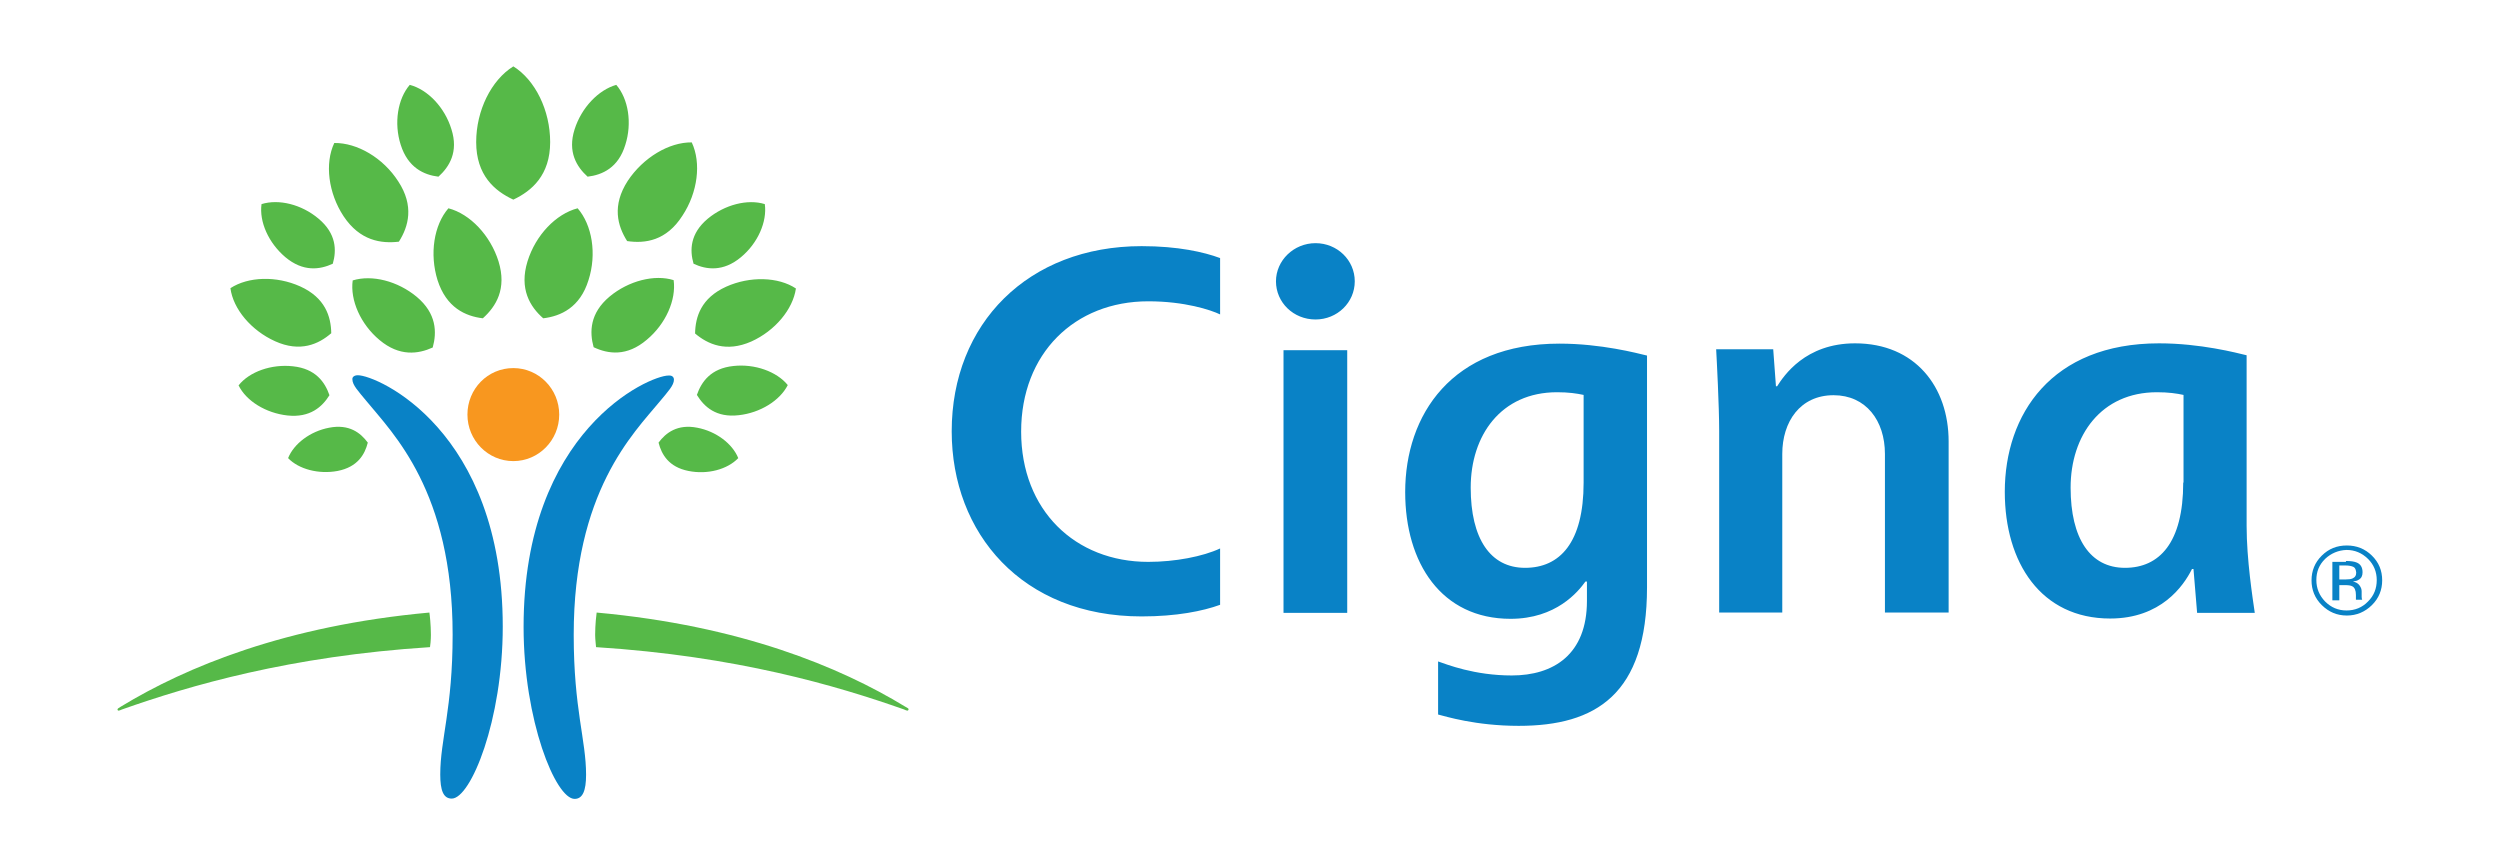
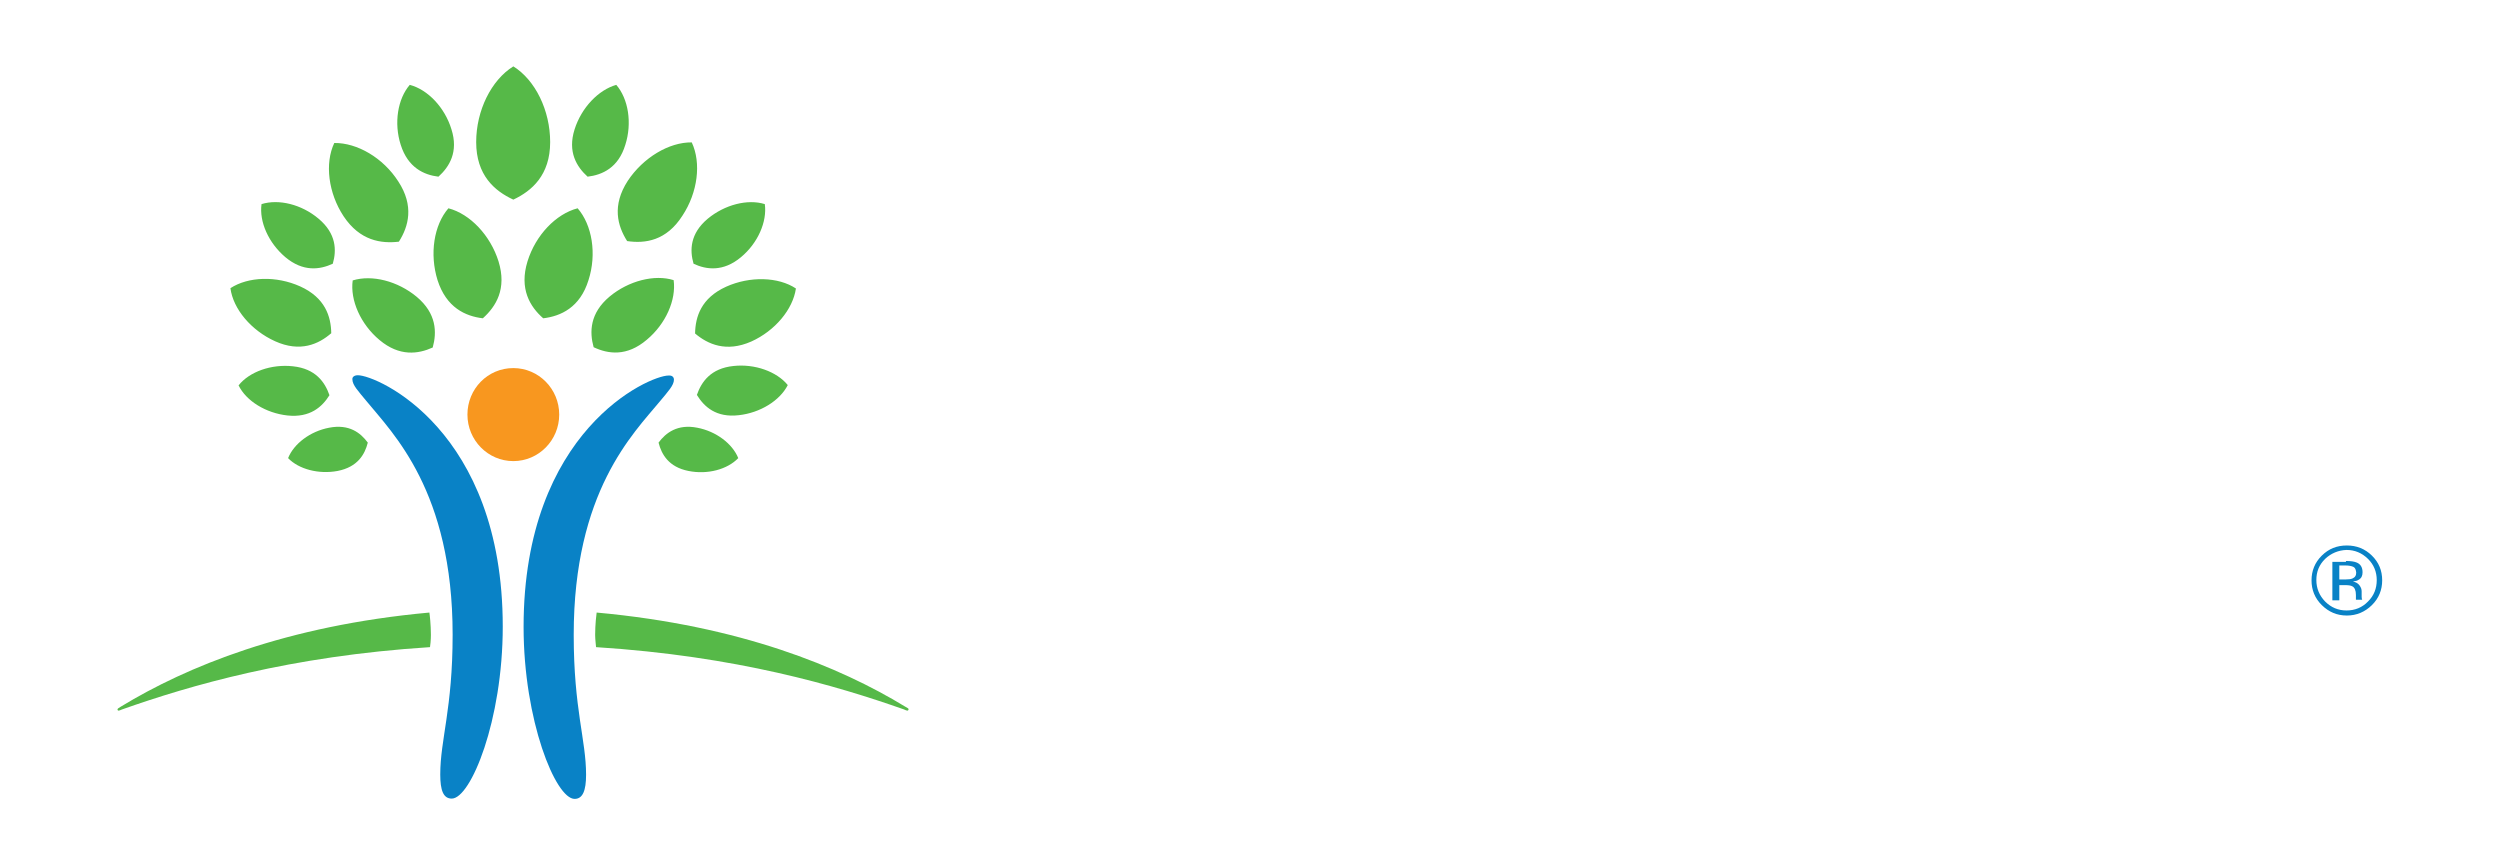
<svg xmlns="http://www.w3.org/2000/svg" width="188" height="65" viewBox="0 0 188 65" fill="none">
  <path d="M50.68 28.554C50.68 28.98 50.226 29.451 49.636 30.168C47.615 32.612 43.143 36.962 43.143 47.745C43.143 53.328 44.073 55.637 44.073 58.261C44.073 59.449 43.824 60.077 43.211 60.077C41.78 60.077 39.374 54.18 39.374 47.14C39.374 32.365 48.819 28.24 50.272 28.24C50.567 28.218 50.68 28.375 50.68 28.554ZM26.909 28.218C28.362 28.218 37.807 32.343 37.807 47.118C37.807 54.18 35.401 60.054 33.97 60.054C33.334 60.054 33.107 59.426 33.107 58.238C33.107 55.615 34.038 53.306 34.038 47.723C34.038 36.939 29.543 32.59 27.545 30.146C26.955 29.428 26.5 28.958 26.5 28.532C26.478 28.375 26.614 28.218 26.909 28.218Z" fill="#0982C6" />
  <path d="M35.151 31.177C35.151 33.105 36.695 34.675 38.602 34.675C40.51 34.675 42.053 33.105 42.053 31.177C42.053 29.249 40.51 27.68 38.602 27.68C36.672 27.68 35.151 29.249 35.151 31.177Z" fill="#F8971F" />
  <path d="M68.049 53.126C63.145 50.145 55.675 47.05 44.868 46.064C44.846 46.199 44.755 46.983 44.755 47.745C44.755 48.104 44.823 48.575 44.823 48.665C55.38 49.337 62.895 51.557 67.981 53.35C68.072 53.395 68.185 53.44 68.231 53.44C68.276 53.44 68.322 53.395 68.322 53.35C68.344 53.283 68.254 53.238 68.049 53.126ZM44.187 13.286C43.37 12.546 42.666 11.425 43.211 9.721C43.733 8.085 45.005 6.762 46.344 6.381C47.252 7.434 47.547 9.251 47.025 10.887C46.503 12.614 45.3 13.152 44.187 13.286ZM52.156 19.833C51.861 18.824 51.884 17.568 53.223 16.447C54.495 15.394 56.22 14.945 57.514 15.349C57.696 16.672 56.992 18.286 55.721 19.34C54.381 20.46 53.11 20.281 52.156 19.833ZM52.406 29.698C52.747 28.711 53.45 27.702 55.153 27.523C56.765 27.343 58.423 27.949 59.24 28.958C58.65 30.123 57.174 31.043 55.562 31.222C53.859 31.424 52.951 30.594 52.406 29.698ZM49.523 33.285C50.068 32.545 50.953 31.872 52.429 32.164C53.859 32.433 55.085 33.374 55.517 34.45C54.699 35.303 53.201 35.706 51.77 35.415C50.295 35.123 49.75 34.181 49.523 33.285ZM40.85 23.936C39.851 23.061 39.033 21.716 39.669 19.653C40.282 17.68 41.803 16.089 43.438 15.663C44.528 16.918 44.891 19.093 44.255 21.066C43.62 23.128 42.166 23.779 40.85 23.936ZM44.641 26.11C44.323 24.967 44.346 23.554 45.845 22.299C47.275 21.111 49.227 20.617 50.658 21.066C50.862 22.546 50.068 24.361 48.637 25.55C47.139 26.828 45.731 26.626 44.641 26.11ZM47.161 18.129C46.435 16.985 46.004 15.461 47.207 13.6C48.365 11.851 50.317 10.685 52.02 10.708C52.747 12.255 52.474 14.474 51.316 16.223C50.113 18.106 48.524 18.331 47.161 18.129ZM52.27 25.079C52.292 23.823 52.724 22.411 54.608 21.559C56.402 20.752 58.536 20.819 59.853 21.694C59.626 23.263 58.286 24.877 56.493 25.684C54.608 26.514 53.223 25.886 52.27 25.079ZM35.809 10.685C35.809 8.309 36.945 6.022 38.602 4.991C40.259 6.022 41.372 8.309 41.372 10.685C41.372 13.174 39.987 14.362 38.602 15.012C37.194 14.362 35.809 13.174 35.809 10.685ZM8.837 53.35C8.837 53.395 8.86 53.44 8.928 53.44C8.973 53.44 9.064 53.395 9.177 53.35C14.263 51.557 21.801 49.337 32.336 48.665C32.358 48.575 32.404 48.104 32.404 47.745C32.404 46.983 32.313 46.199 32.29 46.064C21.483 47.05 14.013 50.145 9.109 53.126C8.928 53.238 8.837 53.283 8.837 53.35ZM30.133 10.887C29.611 9.251 29.906 7.434 30.814 6.381C32.177 6.739 33.448 8.085 33.948 9.721C34.492 11.425 33.789 12.546 32.971 13.286C31.882 13.152 30.678 12.614 30.133 10.887ZM21.46 19.34C20.189 18.263 19.485 16.672 19.667 15.349C20.961 14.945 22.686 15.371 23.958 16.447C25.297 17.568 25.32 18.824 25.025 19.833C24.049 20.281 22.8 20.46 21.46 19.34ZM21.619 31.244C19.985 31.065 18.509 30.146 17.941 28.98C18.759 27.949 20.416 27.366 22.028 27.545C23.731 27.724 24.435 28.733 24.775 29.72C24.23 30.594 23.322 31.424 21.619 31.244ZM25.388 35.415C23.958 35.684 22.459 35.28 21.665 34.45C22.096 33.374 23.322 32.433 24.753 32.164C26.251 31.872 27.114 32.545 27.659 33.285C27.432 34.181 26.887 35.123 25.388 35.415ZM32.903 21.066C32.29 19.093 32.631 16.918 33.721 15.663C35.355 16.089 36.877 17.703 37.489 19.653C38.125 21.716 37.308 23.039 36.309 23.936C34.992 23.779 33.562 23.128 32.903 21.066ZM28.544 25.572C27.114 24.384 26.319 22.568 26.523 21.088C27.977 20.64 29.906 21.133 31.337 22.321C32.835 23.577 32.858 24.989 32.54 26.133C31.45 26.626 30.043 26.828 28.544 25.572ZM25.842 16.268C24.684 14.519 24.412 12.277 25.138 10.753C26.864 10.73 28.817 11.874 29.952 13.645C31.155 15.483 30.724 17.03 29.997 18.174C28.658 18.331 27.068 18.106 25.842 16.268ZM20.688 25.662C18.895 24.855 17.533 23.241 17.328 21.671C18.668 20.797 20.779 20.73 22.573 21.537C24.457 22.389 24.889 23.801 24.911 25.057C23.958 25.886 22.573 26.514 20.688 25.662Z" fill="#56B948" />
-   <path d="M129.282 46.087V32.41C129.282 30.572 129.101 27.074 129.055 26.267H133.346L133.551 29.047H133.641C134.141 28.263 135.753 25.819 139.499 25.819C144.017 25.819 146.537 29.092 146.537 33.195V46.064H141.747V34.137C141.747 31.626 140.316 29.72 137.887 29.72C135.367 29.72 134.027 31.715 134.027 34.137V46.064H129.282V46.087ZM101.311 26.334H96.52V46.087H101.311V26.334ZM169.559 46.087C169.4 44.988 168.946 42.073 168.946 39.562V26.716C168.197 26.536 165.472 25.819 162.362 25.819C154.257 25.819 150.76 31.177 150.76 36.984C150.76 42.32 153.485 46.513 158.684 46.513C162.498 46.513 164.201 44.069 164.837 42.791H164.95C164.996 43.396 165.177 45.504 165.223 46.087H169.559ZM164.178 36.289C164.178 40.818 162.385 42.701 159.796 42.701C157.185 42.701 155.71 40.504 155.71 36.67C155.71 32.747 158.003 29.496 162.203 29.496C163.066 29.496 163.679 29.585 164.201 29.698V36.289H164.178ZM91.752 41.244C90.458 41.849 88.369 42.253 86.349 42.253C80.854 42.253 76.79 38.374 76.79 32.455C76.79 26.581 80.809 22.658 86.349 22.658C89.096 22.658 91.049 23.308 91.752 23.644V19.407C90.549 18.958 88.596 18.51 85.849 18.51C77.312 18.51 71.568 24.339 71.568 32.433C71.568 40.1 76.858 46.355 85.849 46.355C88.483 46.355 90.458 45.952 91.752 45.481V41.244ZM119.338 43.71V45.19C119.338 49.225 116.818 50.795 113.684 50.795C110.869 50.795 108.803 49.965 108.145 49.741V53.732C108.69 53.866 110.96 54.584 114.207 54.584C119.996 54.584 123.856 52.23 123.856 44.158V26.738C123.107 26.559 120.405 25.841 117.272 25.841C109.166 25.841 105.67 31.2 105.67 37.006C105.67 42.342 108.394 46.535 113.594 46.535C117.022 46.535 118.679 44.495 119.224 43.732H119.338V43.71ZM119.088 36.289C119.088 40.818 117.294 42.701 114.683 42.701C112.072 42.701 110.597 40.504 110.597 36.67C110.597 32.747 112.867 29.496 117.09 29.496C117.953 29.496 118.566 29.585 119.088 29.698V36.289ZM95.953 21.155C95.953 22.747 97.269 24.025 98.927 24.025C100.561 24.025 101.878 22.747 101.878 21.155C101.878 19.564 100.561 18.286 98.927 18.286C97.292 18.286 95.953 19.586 95.953 21.155Z" fill="#0982C6" />
  <path d="M178.368 45.504C177.846 46.019 177.21 46.288 176.484 46.288C175.734 46.288 175.121 46.019 174.599 45.504C174.077 44.988 173.827 44.36 173.827 43.643C173.827 42.925 174.077 42.297 174.599 41.782C175.121 41.266 175.734 41.02 176.484 41.02C177.21 41.02 177.846 41.266 178.368 41.782C178.89 42.297 179.14 42.903 179.14 43.643C179.14 44.36 178.89 44.988 178.368 45.504ZM174.849 42.028C174.395 42.477 174.19 42.992 174.19 43.62C174.19 44.248 174.417 44.786 174.849 45.234C175.303 45.683 175.825 45.907 176.461 45.907C177.097 45.907 177.641 45.683 178.073 45.234C178.527 44.786 178.731 44.248 178.731 43.62C178.731 42.992 178.504 42.454 178.073 42.028C177.619 41.58 177.074 41.356 176.461 41.356C175.848 41.378 175.303 41.602 174.849 42.028ZM176.415 42.185C176.779 42.185 177.051 42.23 177.21 42.297C177.505 42.41 177.664 42.656 177.664 43.037C177.664 43.306 177.573 43.486 177.369 43.598C177.278 43.665 177.119 43.71 176.938 43.732C177.165 43.777 177.324 43.867 177.437 44.024C177.551 44.181 177.596 44.315 177.596 44.472V44.674C177.596 44.741 177.596 44.809 177.596 44.898C177.596 44.965 177.619 45.033 177.619 45.055L177.641 45.1H177.165V45.078V45.055V44.965V44.741C177.165 44.405 177.074 44.181 176.892 44.091C176.779 44.024 176.597 44.001 176.325 44.001H175.916V45.145H175.394V42.253H176.415V42.185ZM176.983 42.634C176.847 42.566 176.642 42.522 176.347 42.522H175.916V43.575H176.393C176.62 43.575 176.779 43.553 176.892 43.508C177.097 43.419 177.187 43.284 177.187 43.06C177.165 42.858 177.119 42.701 176.983 42.634Z" fill="#0982C6" />
</svg>